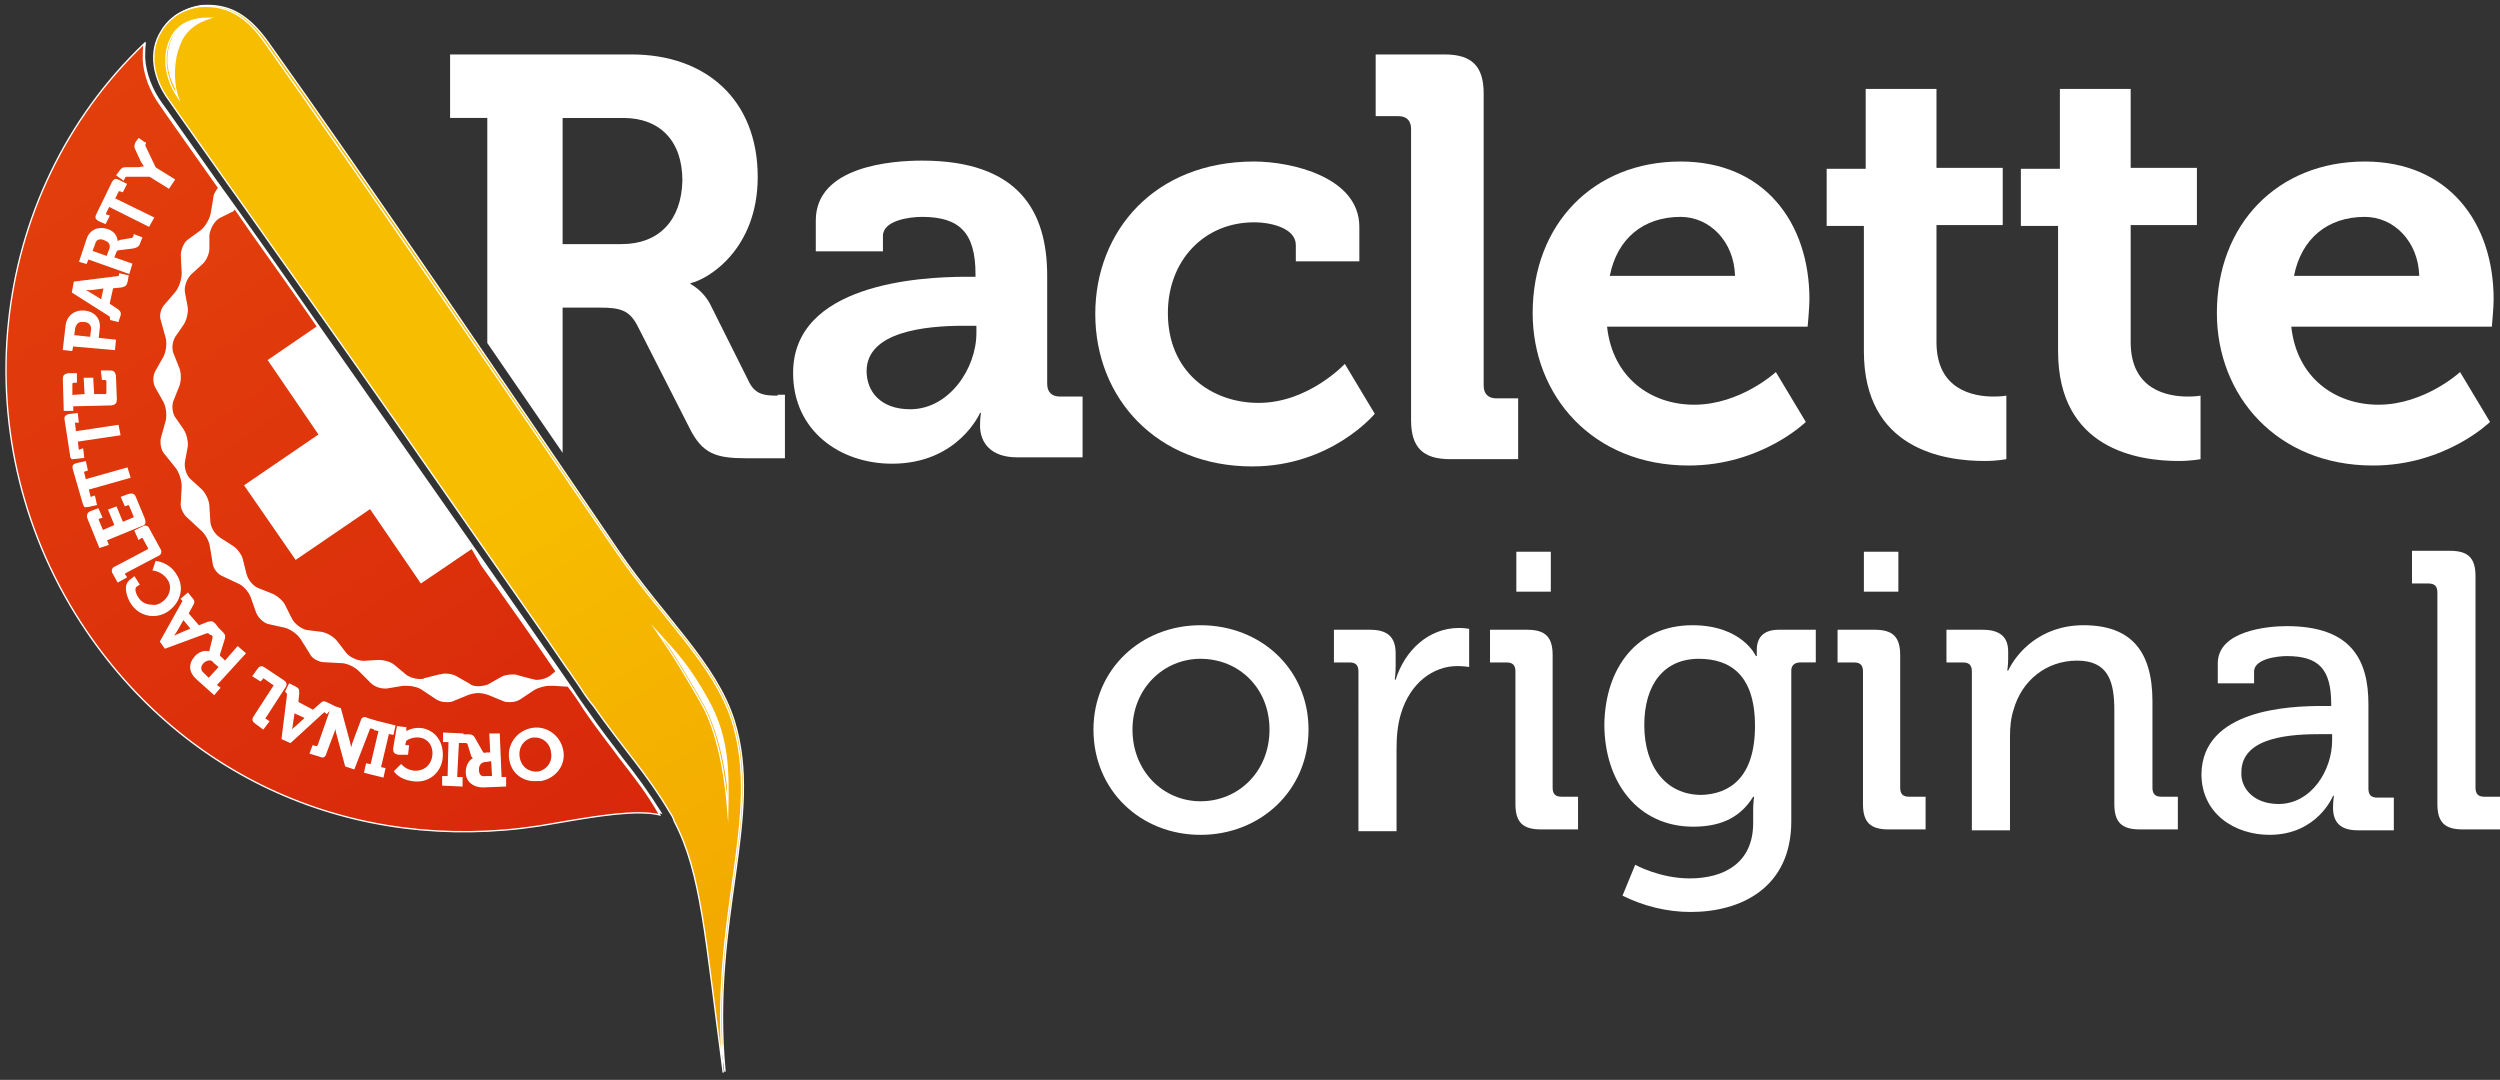
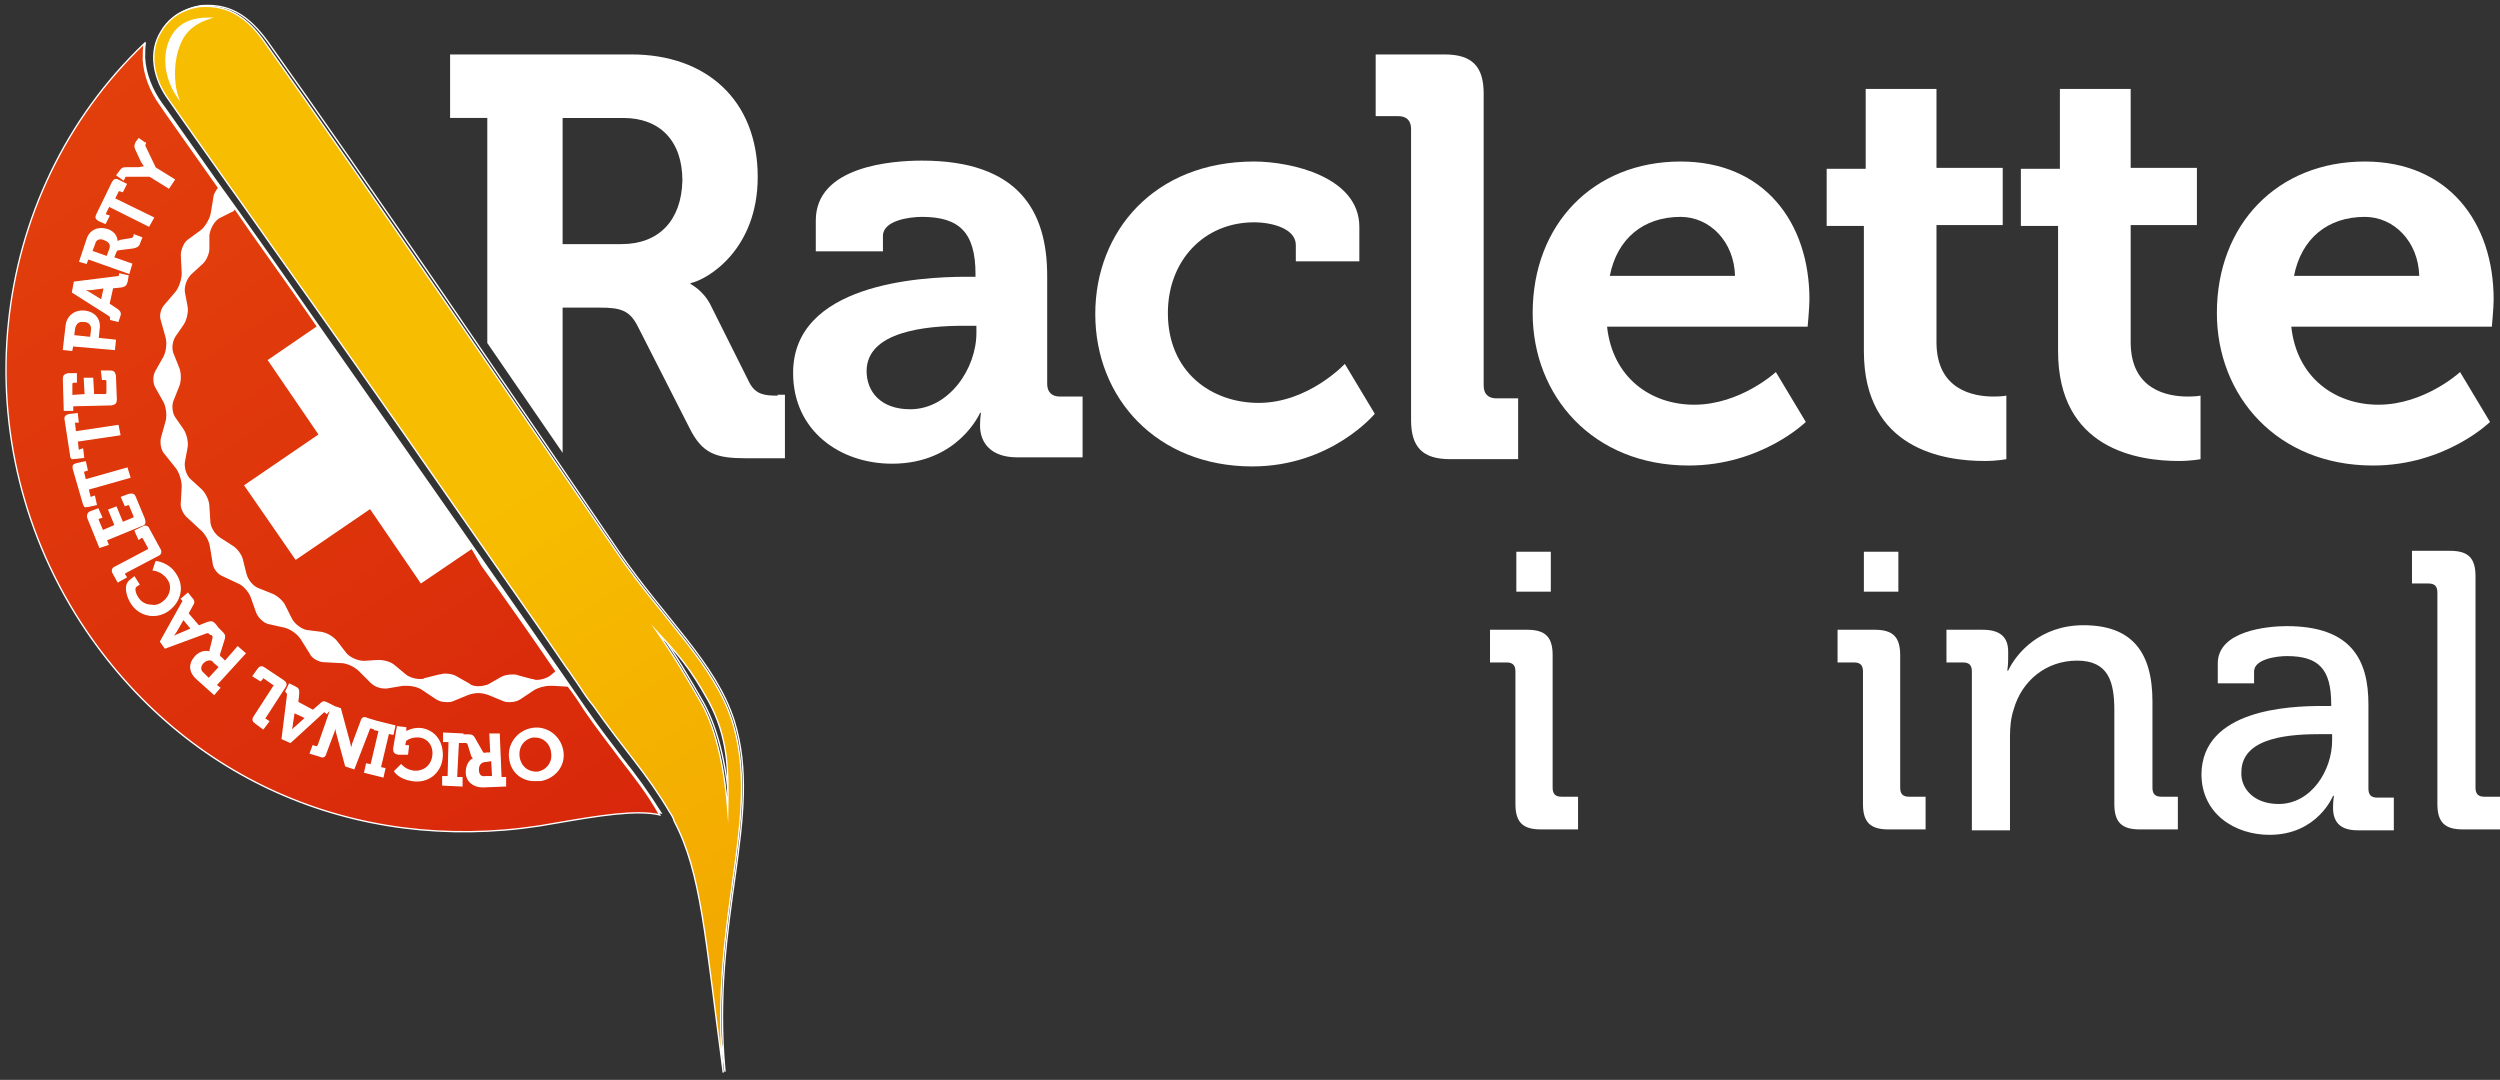
<svg xmlns="http://www.w3.org/2000/svg" xmlns:xlink="http://www.w3.org/1999/xlink" version="1.1" id="Vrstva_1" x="0px" y="0px" viewBox="0 0 275.5 119" style="enable-background:new 0 0 275.5 119;" xml:space="preserve">
  <rect x="0" y="0" width="275.5" height="119" fill="#333333" stroke="none" />
  <style type="text/css">
	.st0{fill:#FFFFFF;}
	.st1{clip-path:url(#SVGID_2_);fill:url(#SVGID_3_);}
	.st2{fill:none;stroke:#FFFFFF;stroke-width:0.151;stroke-miterlimit:22.926;}
	.st3{clip-path:url(#SVGID_5_);fill:url(#SVGID_6_);}
	.st4{clip-path:url(#SVGID_8_);fill:url(#SVGID_9_);}
	.st5{clip-path:url(#SVGID_11_);fill:url(#SVGID_12_);}
	.st6{clip-path:url(#SVGID_14_);fill:url(#SVGID_15_);}
	.st7{clip-path:url(#SVGID_17_);fill:url(#SVGID_18_);}
	.st8{clip-path:url(#SVGID_20_);fill:url(#SVGID_21_);}
	.st9{clip-path:url(#SVGID_23_);fill:url(#SVGID_24_);}
	.st10{clip-path:url(#SVGID_26_);fill:url(#SVGID_27_);}
	.st11{clip-path:url(#SVGID_29_);fill:url(#SVGID_30_);}
	.st12{clip-path:url(#SVGID_32_);fill:url(#SVGID_33_);}
	.st13{clip-path:url(#SVGID_35_);fill:url(#SVGID_36_);}
	.st14{clip-path:url(#SVGID_38_);fill:url(#SVGID_39_);}
</style>
  <g>
    <g>
      <g>
-         <path class="st0" d="M79.9,78.7c0,0-2.6-4.2-2.7-4.3s-1-2-1-2l-1.8-1.8l-2-2.3L71,68.6c0,0,5.7,8.8,5.8,9.2     c0.1,0.4,4,13.1,4,13.1l0.3-7.3L79.9,78.7z" />
        <path class="st0" d="M23.1,1.1c0,0-2.3,0.6-2.4,0.7c-0.1,0-1.9,1.3-1.9,1.3l-0.7,2.7L18,8.2l1.2,2.3l1.4,1.4l0.2-2.1     c0,0,0.3-2.9,0.4-3c0.1-0.2,1-1.8,1.3-2.1s2.1-1.9,2.1-1.9l0.1-1L23.1,1.1z" />
        <g>
          <defs>
            <path id="SVGID_1_" d="M32.5,79.7c0,0.3-0.2,0.9-0.2,0.9l0,0c0,0,0.3-0.4,0.6-0.6l1.1-1l-1.3-0.6L32.5,79.7z" />
          </defs>
          <clipPath id="SVGID_2_">
            <use xlink:href="#SVGID_1_" style="overflow:visible;" />
          </clipPath>
          <linearGradient id="SVGID_3_" gradientUnits="userSpaceOnUse" x1="-179.311" y1="479.29" x2="-178.612" y2="479.29" gradientTransform="matrix(91.55 137.058 -135.329 90.395 81271.281 -18729.053)">
            <stop offset="0" style="stop-color:#E6470D" />
            <stop offset="1" style="stop-color:#D5200A" />
          </linearGradient>
          <polygon class="st1" points="31.2,78.9 32.8,81.3 35.1,79.8 33.5,77.4     " />
        </g>
        <path class="st2" d="M32.5,79.7c0,0.3-0.2,0.9-0.2,0.9l0,0c0,0,0.3-0.4,0.6-0.6l1.1-1l-1.3-0.6L32.5,79.7z" />
-         <path class="st0" d="M68.6,83.5c-1.1-1.5-2.4-3.1-3.9-5.3c-0.5-0.7-1-1.4-1.5-2.2l0,0C60.9,72.6,34,34.2,34,34.2     c-2.9-4.2-7.7-11-10.1-14.3c0,0,0,0,0,0c-3.6-5.1-5.9-8.4-6-8.5c-1.1-1.5-1.8-3.3-1.9-5c0-0.6,0-1.2,0.1-1.8     C-1.2,21.3-4.3,48.7,9.7,69.4c11.8,17.4,31.5,24.9,51.9,21.2c4.6-0.8,8.9-1.5,11.4-0.9C71.5,87.3,70.2,85.5,68.6,83.5z" />
+         <path class="st0" d="M68.6,83.5c-1.1-1.5-2.4-3.1-3.9-5.3l0,0C60.9,72.6,34,34.2,34,34.2     c-2.9-4.2-7.7-11-10.1-14.3c0,0,0,0,0,0c-3.6-5.1-5.9-8.4-6-8.5c-1.1-1.5-1.8-3.3-1.9-5c0-0.6,0-1.2,0.1-1.8     C-1.2,21.3-4.3,48.7,9.7,69.4c11.8,17.4,31.5,24.9,51.9,21.2c4.6-0.8,8.9-1.5,11.4-0.9C71.5,87.3,70.2,85.5,68.6,83.5z" />
        <g>
          <defs>
            <path id="SVGID_4_" d="M77.5,77.4c-1.5-2.6-2.7-4.7-4.9-7.9c2.3,2.5,3.6,3.9,5.7,7.7c2.1,3.9,2.2,7.4,2.1,11.9       C80.2,85.3,79.3,80.6,77.5,77.4 M19,4.3c0.8-1.9,2.4-2.5,4.4-2.5c-1.5,0.5-2.7,1.3-3.3,2.9c-0.7,1.6-0.8,4.1-0.2,5.8       C18.5,8.7,18.1,6.3,19,4.3z M22.9,0.6L22.9,0.6c-0.4,0-0.8,0-1.1,0.1c-0.6,0.1-1.8,0.5-2.6,1.2c-0.4,0.3-1,1-1.2,1.4       c-1.5,2.3-0.9,5.3,0.8,7.6c0,0,2.5,3.6,6.4,9.1c0.5,0.7,1,1.4,1.5,2.1c2.4,3.4,5.2,7.4,8.2,11.6c6.3,8.9,13.4,19.1,19.5,27.9       c3,4.3,5.8,8.3,8.1,11.7c0.6,0.8,1.1,1.6,1.6,2.3c0.5,0.8,1,1.5,1.5,2.1c3.5,5,5.8,7.3,8.4,11.7c0.2,0.3,0.4,0.6,0.5,1       c3,5.7,3.4,12.8,5.4,27.7c-1.6-17,4.3-28.1,1-38.7c-2-6.3-7.7-11.3-12.7-18.6C57.1,44.5,40.5,20,29.5,4.6       C27.4,1.7,25.4,0.6,22.9,0.6z" />
          </defs>
          <clipPath id="SVGID_5_">
            <use xlink:href="#SVGID_4_" style="overflow:visible;" />
          </clipPath>
          <linearGradient id="SVGID_6_" gradientUnits="userSpaceOnUse" x1="-180.103" y1="479.31" x2="-179.404" y2="479.31" gradientTransform="matrix(140.069 232.958 -221.725 133.315 131502.828 -21965.643)">
            <stop offset="0" style="stop-color:#F7BD00" />
            <stop offset="0.5" style="stop-color:#F7BD00" />
            <stop offset="1" style="stop-color:#F09B00" />
          </linearGradient>
-           <polygon class="st3" points="-35.4,31.8 34.4,147.9 136,86.8 66.1,-29.3     " />
        </g>
        <path class="st2" d="M77.5,77.4c-1.5-2.6-2.7-4.7-4.9-7.9c2.3,2.5,3.6,3.9,5.7,7.7c2.1,3.9,2.2,7.4,2.1,11.9     C80.2,85.3,79.3,80.6,77.5,77.4z M19,4.3c0.8-1.9,2.4-2.5,4.4-2.5c-1.5,0.5-2.7,1.3-3.3,2.9c-0.7,1.6-0.8,4.1-0.2,5.8     C18.5,8.7,18.1,6.3,19,4.3z M22.9,0.6L22.9,0.6c-0.4,0-0.8,0-1.1,0.1c-0.6,0.1-1.8,0.5-2.6,1.2c-0.4,0.3-1,1-1.2,1.4     c-1.5,2.3-0.9,5.3,0.8,7.6c0,0,2.5,3.6,6.4,9.1c0.5,0.7,1,1.4,1.5,2.1c2.4,3.4,5.2,7.4,8.2,11.6c6.3,8.9,13.4,19.1,19.5,27.9     c3,4.3,5.8,8.3,8.1,11.7c0.6,0.8,1.1,1.6,1.6,2.3c0.5,0.8,1,1.5,1.5,2.1c3.5,5,5.8,7.3,8.4,11.7c0.2,0.3,0.4,0.6,0.5,1     c3,5.7,3.4,12.8,5.4,27.7c-1.6-17,4.3-28.1,1-38.7c-2-6.3-7.7-11.3-12.7-18.6C57.1,44.5,40.5,20,29.5,4.6     C27.4,1.7,25.4,0.6,22.9,0.6z" />
      </g>
      <g>
        <g>
          <defs>
            <path id="SVGID_7_" d="M32.2,79.8c0,0.3-0.2,0.9-0.2,0.9l0,0c0,0,0.3-0.4,0.6-0.6l1.1-1l-1.3-0.6L32.2,79.8z" />
          </defs>
          <clipPath id="SVGID_8_">
            <use xlink:href="#SVGID_7_" style="overflow:visible;" />
          </clipPath>
          <linearGradient id="SVGID_9_" gradientUnits="userSpaceOnUse" x1="-179.311" y1="479.291" x2="-178.613" y2="479.291" gradientTransform="matrix(91.55 137.058 -135.329 90.395 81271.281 -18729.053)">
            <stop offset="0" style="stop-color:#E6470D" />
            <stop offset="1" style="stop-color:#D5200A" />
          </linearGradient>
          <polygon class="st4" points="31,79 32.6,81.4 34.8,79.9 33.2,77.6     " />
        </g>
        <path class="st2" d="M32.2,79.8c0,0.3-0.2,0.9-0.2,0.9l0,0c0,0,0.3-0.4,0.6-0.6l1.1-1l-1.3-0.6L32.2,79.8z" />
        <g>
          <defs>
            <path id="SVGID_10_" d="M10,31.9c-0.3,0-0.9,0-0.9,0l0,0c0,0,0.5,0.2,0.8,0.4l1.3,0.8l0.3-1.4L10,31.9z" />
          </defs>
          <clipPath id="SVGID_11_">
            <use xlink:href="#SVGID_10_" style="overflow:visible;" />
          </clipPath>
          <linearGradient id="SVGID_12_" gradientUnits="userSpaceOnUse" x1="-178.862" y1="479.27" x2="-178.331" y2="479.27" gradientTransform="matrix(78.893 118.11 -104.46 69.775 64178.008 -12294.717)">
            <stop offset="0" style="stop-color:#E6470D" />
            <stop offset="1" style="stop-color:#D5200A" />
          </linearGradient>
          <polygon class="st5" points="8.5,32.1 9.9,34.2 12.1,32.7 10.8,30.6     " />
        </g>
        <path class="st2" d="M10,31.9c-0.3,0-0.9,0-0.9,0l0,0c0,0,0.5,0.2,0.8,0.4l1.3,0.8l0.3-1.4L10,31.9z" />
        <g>
          <defs>
            <path id="SVGID_13_" d="M19.4,69.6c-0.2,0.3-0.5,0.7-0.5,0.7l0,0c0,0,0.5-0.3,0.8-0.4l1.4-0.6l-0.9-1.1L19.4,69.6z" />
          </defs>
          <clipPath id="SVGID_14_">
            <use xlink:href="#SVGID_13_" style="overflow:visible;" />
          </clipPath>
          <linearGradient id="SVGID_15_" gradientUnits="userSpaceOnUse" x1="-179.038" y1="479.25" x2="-178.423" y2="479.25" gradientTransform="matrix(82.299 123.209 -120.242 80.317 72355.602 -16401.297)">
            <stop offset="0" style="stop-color:#E6470D" />
            <stop offset="1" style="stop-color:#D5200A" />
          </linearGradient>
          <polygon class="st6" points="18,69 19.6,71.4 22,69.8 20.4,67.3     " />
        </g>
        <path class="st2" d="M19.4,69.6c-0.2,0.3-0.5,0.7-0.5,0.7l0,0c0,0,0.5-0.3,0.8-0.4l1.4-0.6l-0.9-1.1L19.4,69.6z" />
        <g>
          <defs>
            <path id="SVGID_16_" d="M8.2,36.2L8.1,37l1.9,0.2l0.1-0.8c0.1-0.6-0.3-1-0.9-1c-0.1,0-0.1,0-0.2,0C8.6,35.4,8.3,35.7,8.2,36.2" />
          </defs>
          <clipPath id="SVGID_17_">
            <use xlink:href="#SVGID_16_" style="overflow:visible;" />
          </clipPath>
          <linearGradient id="SVGID_18_" gradientUnits="userSpaceOnUse" x1="-179.03" y1="479.239" x2="-178.415" y2="479.239" gradientTransform="matrix(83.014 124.327 -111.714 74.592 68396.562 -13470.987)">
            <stop offset="0" style="stop-color:#E6470D" />
            <stop offset="1" style="stop-color:#D5200A" />
          </linearGradient>
          <polygon class="st7" points="7.2,36 8.7,38.2 11,36.7 9.5,34.4     " />
        </g>
        <path class="st2" d="M8.2,36.2L8.1,37l1.9,0.2l0.1-0.8c0.1-0.6-0.3-1-0.9-1c-0.1,0-0.1,0-0.2,0C8.6,35.4,8.3,35.7,8.2,36.2z" />
        <g>
          <defs>
            <path id="SVGID_19_" d="M11.1,26.3L11.1,26.3L11.1,26.3c-0.4,0-0.6,0.2-0.7,0.6l-0.3,0.8l1.7,0.6l0.3-0.8       c0.2-0.5,0-0.9-0.6-1.1C11.3,26.3,11.2,26.3,11.1,26.3z" />
          </defs>
          <clipPath id="SVGID_20_">
            <use xlink:href="#SVGID_19_" style="overflow:visible;" />
          </clipPath>
          <linearGradient id="SVGID_21_" gradientUnits="userSpaceOnUse" x1="-179.122" y1="479.278" x2="-178.494" y2="479.278" gradientTransform="matrix(86.558 129.585 -115.234 76.972 70733.125 -13669.36)">
            <stop offset="0" style="stop-color:#E6470D" />
            <stop offset="1" style="stop-color:#D5200A" />
          </linearGradient>
          <polygon class="st8" points="9.2,26.9 10.7,29.2 13.1,27.6 11.6,25.3     " />
        </g>
        <path class="st2" d="M11.1,26.3L11.1,26.3L11.1,26.3c-0.4,0-0.6,0.2-0.7,0.6l-0.3,0.8l1.7,0.6l0.3-0.8c0.2-0.5,0-0.9-0.6-1.1     C11.3,26.3,11.2,26.3,11.1,26.3z" />
        <g>
          <defs>
            <path id="SVGID_22_" d="M23.1,72.7L23.1,72.7c-0.2,0-0.5,0.1-0.7,0.3c-0.4,0.4-0.4,0.9,0,1.2l0.6,0.6l1.2-1.3L23.6,73       C23.5,72.8,23.3,72.7,23.1,72.7" />
          </defs>
          <clipPath id="SVGID_23_">
            <use xlink:href="#SVGID_22_" style="overflow:visible;" />
          </clipPath>
          <linearGradient id="SVGID_24_" gradientUnits="userSpaceOnUse" x1="-179.083" y1="479.266" x2="-178.454" y2="479.266" gradientTransform="matrix(83.602 125.16 -123.083 82.215 73955.406 -16957.924)">
            <stop offset="0" style="stop-color:#E6470D" />
            <stop offset="1" style="stop-color:#D5200A" />
          </linearGradient>
          <polygon class="st9" points="21.1,73.4 22.7,75.9 25.2,74.2 23.6,71.7     " />
        </g>
        <path class="st2" d="M23.1,72.7L23.1,72.7c-0.2,0-0.5,0.1-0.7,0.3c-0.4,0.4-0.4,0.9,0,1.2l0.6,0.6l1.2-1.3L23.6,73     C23.5,72.8,23.3,72.7,23.1,72.7z" />
        <g>
          <defs>
            <path id="SVGID_25_" d="M53.5,83.9c-0.5,0-0.8,0.4-0.8,0.9c0,0.6,0.3,0.9,0.8,0.8l0.8,0l-0.1-1.8L53.5,83.9z" />
          </defs>
          <clipPath id="SVGID_26_">
            <use xlink:href="#SVGID_25_" style="overflow:visible;" />
          </clipPath>
          <linearGradient id="SVGID_27_" gradientUnits="userSpaceOnUse" x1="-179.283" y1="479.367" x2="-178.64" y2="479.367" gradientTransform="matrix(91.194 136.526 -138.724 92.662 82858.719 -19923.744)">
            <stop offset="0" style="stop-color:#E6470D" />
            <stop offset="1" style="stop-color:#D5200A" />
          </linearGradient>
          <polygon class="st10" points="51.8,84.4 53.2,86.4 55.2,85.1 53.8,83.1     " />
        </g>
        <path class="st2" d="M53.5,83.9c-0.5,0-0.8,0.4-0.8,0.9c0,0.6,0.3,0.9,0.8,0.8l0.8,0l-0.1-1.8L53.5,83.9z" />
        <g>
          <defs>
            <path id="SVGID_28_" d="M59,81.2L59,81.2L59,81.2L59,81.2L59,81.2c-0.1,0-0.2,0-0.3,0c-1,0.2-1.7,1.1-1.5,2.3       c0.2,1.1,1.1,1.7,2.1,1.6c1-0.2,1.7-1.1,1.5-2.2C60.7,81.9,59.9,81.2,59,81.2z" />
          </defs>
          <clipPath id="SVGID_29_">
            <use xlink:href="#SVGID_28_" style="overflow:visible;" />
          </clipPath>
          <linearGradient id="SVGID_30_" gradientUnits="userSpaceOnUse" x1="-179.306" y1="479.387" x2="-178.663" y2="479.387" gradientTransform="matrix(92.158 137.97 -140.897 94.114 84082.453 -20362.283)">
            <stop offset="0" style="stop-color:#E6470D" />
            <stop offset="1" style="stop-color:#D5200A" />
          </linearGradient>
          <polygon class="st11" points="55.2,82.5 58.3,87.1 62.9,84 59.8,79.4     " />
        </g>
        <path class="st2" d="M59,81.2L59,81.2L59,81.2L59,81.2L59,81.2c-0.1,0-0.2,0-0.3,0c-1,0.2-1.7,1.1-1.5,2.3     c0.2,1.1,1.1,1.7,2.1,1.6c1-0.2,1.7-1.1,1.5-2.2C60.7,81.9,59.9,81.2,59,81.2z" />
        <g>
          <defs>
            <path id="SVGID_31_" d="M49.5,81.7l-0.6,0l0-0.9l2.1,0.1l0,0.1l0.5,0c0.4,0,0.6,0,0.8,0.4l0.8,1.4c0.1,0.2,0.2,0.3,0.5,0.2       l0.5,0l-0.1-2.1l1,0l0.2,4.8l0.5,0l0,0.9l-2.5,0.1c-1,0-1.8-0.6-1.8-1.6c0-1,0.6-1.5,0.9-1.5v0c0,0-0.2-0.1-0.3-0.3L51.6,82       c-0.1-0.2-0.2-0.2-0.4-0.2l-0.1,0l0-0.7l0,0.7l-0.6,0l-0.2,3.9l0.6,0l0,0.9l-2.1-0.1l0-0.9l0.6,0L49.5,81.7z M56.2,83.7       c-0.3-1.6,0.8-3.1,2.4-3.4c1.6-0.3,3.1,0.8,3.4,2.4c0.3,1.6-0.8,3-2.4,3.3c-0.2,0-0.3,0-0.5,0C57.6,86.1,56.4,85.1,56.2,83.7z        M43.9,83.1c-0.4-0.1-0.5-0.2-0.5-0.6l0.4-2.4l0.9,0.1l0,0.3c0,0.1,0,0.2,0,0.2l0,0c0,0,0.7-0.5,1.7-0.4       c1.5,0.2,2.5,1.5,2.3,3.3c-0.2,1.6-1.6,2.7-3.3,2.4c-1.4-0.2-1.9-1-1.9-1l0.7-0.7c0,0,0.5,0.6,1.4,0.7c1,0.1,1.9-0.5,2.1-1.6       c0.2-1.2-0.5-2.1-1.5-2.2c-0.9-0.1-1.5,0.4-1.5,0.4l-0.1,0.4c0,0.1,0,0.2,0.1,0.2l0.3,0l-0.1,0.9L43.9,83.1z M41.8,80.5       l-0.5-0.1l0.2-0.9l2,0.5l-0.2,0.9l-0.5-0.1l-0.9,3.8l0.5,0.1l-0.2,0.9l-2-0.5l0.2-0.9l0.5,0.1L41.8,80.5z M35.1,82.1l1.5-4.3       l0.9,0.3l1,3.7c0.1,0.4,0.2,0.9,0.2,0.9l0,0c0,0,0.1-0.5,0.2-0.8l0.9-2.4c0.1-0.4,0.3-0.5,0.7-0.3l1,0.3l-0.3,0.8l-0.3-0.1       c-0.1,0-0.2,0-0.2,0.1L39,84.7l-0.9-0.3l-1-3.7C37,80.3,37,79.8,37,79.8l0,0c0,0-0.1,0.5-0.2,0.8L35.9,83       c-0.1,0.4-0.3,0.5-0.7,0.3l-1-0.3l0.3-0.8l0.3,0.1c0,0,0.1,0,0.1,0C35,82.3,35,82.2,35.1,82.1z M31.1,81.4l0.6-4.8       c0-0.1,0-0.2-0.1-0.3l-0.1-0.1l0.4-0.8l0.6,0.3c0.4,0.2,0.4,0.3,0.4,0.7l-0.1,1l1.7,0.9l0.8-0.7c0.3-0.3,0.4-0.3,0.8-0.1       l0.6,0.3L36,78.6l-0.1-0.1c-0.1-0.1-0.2-0.1-0.3,0l-3.6,3.3L31.1,81.4z M27.9,74.5l0.5-0.7c0.2-0.3,0.4-0.4,0.7-0.2l2.1,1.4       c0.3,0.2,0.4,0.4,0.2,0.7l-2.2,3.4c-0.1,0.1,0,0.2,0.1,0.2l0.3,0.2L29,80.3l-0.8-0.6c-0.3-0.2-0.4-0.4-0.2-0.7l2.2-3.4       c0.1-0.1,0-0.2-0.1-0.2l-1-0.7c-0.1-0.1-0.2,0-0.2,0.1L28.7,75L27.9,74.5z M17.7,70.7l2.4-4.3c0.1-0.1,0.1-0.2,0-0.3L20,66       l0.7-0.6l0.4,0.5c0.3,0.3,0.3,0.5,0.1,0.8l-0.5,0.9l1.2,1.4l1-0.4c0.4-0.1,0.5-0.1,0.8,0.2l0.3,0.4l0.4,0.4       c0.3,0.3,0.4,0.4,0.3,0.8L24.2,72c-0.1,0.2,0,0.4,0.2,0.5l0.4,0.4l1.4-1.6L27,72l-3.2,3.5l0.4,0.3l-0.6,0.7l-1.9-1.7       c-0.8-0.7-0.9-1.6-0.2-2.4c0.7-0.8,1.5-0.6,1.7-0.5l0,0c0,0-0.1-0.2,0-0.4l0.3-1.2c0-0.2,0-0.3-0.2-0.4l-0.1,0l0,0l-0.1-0.1       c-0.1-0.1-0.2-0.1-0.3-0.1l-4.6,1.7L17.7,70.7z M17.9,66.4c0.9-0.6,1.2-1.8,0.6-2.6c-0.6-0.9-1.6-1-1.6-1l0.3-0.9       c0,0,1.3,0.1,2.1,1.3c1,1.4,0.6,3.1-0.8,4.1c-1.3,0.9-3.1,0.6-4-0.8c-0.4-0.6-0.9-1.9-0.2-2.5l0.5-0.4l0.5,0.8l-0.3,0.2       c-0.3,0.2-0.1,0.9,0.2,1.3c0.3,0.5,0.9,0.8,1.4,0.8C17.1,66.8,17.5,66.7,17.9,66.4z M14.9,58.5l0.8-0.4       c0.3-0.2,0.6-0.1,0.7,0.2l1.2,2.2c0.2,0.3,0.1,0.6-0.2,0.7l-3.6,1.9c-0.1,0.1-0.1,0.1-0.1,0.2l0.2,0.3L13,64.1l-0.5-0.9       c-0.2-0.3-0.1-0.6,0.2-0.7l3.6-1.9c0.1-0.1,0.1-0.1,0.1-0.2l-0.6-1.1c-0.1-0.1-0.1-0.1-0.2-0.1l-0.3,0.2L14.9,58.5z M13.4,54.8       l0.8-0.3c0.4-0.1,0.6,0,0.7,0.3l1,2.4c0.1,0.4,0.1,0.6-0.3,0.7l-3.9,1.6l0.2,0.5L11,60.3l-1.3-3.2c-0.1-0.3,0-0.6,0.3-0.7       l0.8-0.3l0.4,0.9l-0.3,0.1c-0.1,0-0.1,0.1-0.1,0.2l0.5,1.2l1.4-0.6L12,56.2l0.8-0.3l0.7,1.7l1.2-0.5c0.1,0,0.1-0.1,0.1-0.2       l-0.5-1.2c0-0.1-0.1-0.1-0.2-0.1l-0.3,0.1L13.4,54.8z M9.2,55.5l-1.1-3.8c-0.1-0.4,0-0.5,0.4-0.6l0.9-0.2l0.2,0.9l-0.3,0.1       c-0.1,0-0.2,0.1-0.1,0.2l0.2,0.8l4.6-1.3l0.3,1l-4.6,1.3l0.2,0.8c0,0.1,0.1,0.2,0.2,0.1l0.3-0.1l0.2,0.9l-0.9,0.2       c-0.1,0-0.2,0-0.2,0C9.4,55.9,9.3,55.8,9.2,55.5z M7.8,50.2l-0.6-3.9c-0.1-0.4,0.1-0.5,0.4-0.6l0.9-0.1l0.1,0.9l-0.3,0       c-0.1,0-0.2,0.1-0.1,0.2l0.1,0.9l4.7-0.7l0.2,1l-4.7,0.7l0.1,0.9c0,0.1,0.1,0.2,0.2,0.1l0.3-0.1l0.1,0.9l-0.9,0.1       c-0.1,0-0.1,0-0.2,0C8,50.6,7.8,50.5,7.8,50.2z M11.2,40.9l0.9,0c0.4,0,0.5,0.1,0.6,0.5l0.1,2.6c0,0.4-0.1,0.5-0.5,0.6L8,44.7       l0,0.5l-0.9,0L7,41.8c0-0.4,0.1-0.5,0.5-0.6l0.9,0l0,0.9l-0.3,0c-0.1,0-0.2,0.1-0.2,0.2l0,1.3l1.5-0.1l-0.1-1.8l0.9,0l0.1,1.8       l1.3,0c0.1,0,0.2-0.1,0.2-0.2l0-1.3c0-0.1-0.1-0.2-0.2-0.2l-0.3,0L11.2,40.9z M7,38.5l0.3-2.6c0.1-1,0.9-1.7,2-1.6       c1.1,0.1,1.8,0.9,1.6,2l-0.1,1l1.9,0.2l-0.1,1L8,38.1l-0.1,0.5L7,38.5z M12.2,35.2l0-0.1c0-0.1,0-0.2-0.1-0.3L8,32.2l0.2-1.1       l4.8-0.6c0.1,0,0.2-0.1,0.2-0.2l0-0.1l0.9,0.2L14,31c-0.1,0.4-0.2,0.5-0.6,0.6l-1,0.1L12,33.5l0.9,0.6c0.3,0.2,0.4,0.4,0.3,0.7       L13,35.4L12.2,35.2z M8.8,28.8l0.8-2.4c0.3-1,1.2-1.4,2.2-1.1c1,0.3,1.1,1.1,1.1,1.4l0,0c0,0,0.1-0.1,0.4-0.2l1.2-0.2       c0.2,0,0.2-0.2,0.3-0.3l0-0.1l0.8,0.3l-0.2,0.5c-0.1,0.4-0.3,0.5-0.7,0.6l-1.6,0.2c-0.2,0-0.3,0.1-0.4,0.4l-0.2,0.5l2,0.7       l-0.3,1l-4.5-1.6l-0.2,0.5L8.8,28.8z M10.9,24.3c-0.3-0.2-0.4-0.3-0.2-0.7l1.7-3.5c0.2-0.3,0.3-0.4,0.7-0.2l0.8,0.4l-0.4,0.8       l-0.3-0.1c-0.1,0-0.2,0-0.2,0.1l-0.4,0.8l4.3,2.1l-0.5,0.9L12,22.7l-0.4,0.8c0,0.1,0,0.2,0.1,0.2l0.3,0.1l-0.4,0.8L10.9,24.3z        M16,18.4c0,0-0.2-0.3-0.4-0.6L15,16.5c-0.2-0.4-0.1-0.5,0-0.8l0.3-0.4l0.7,0.5L16,15.8c-0.1,0.1-0.1,0.2,0,0.4l1.1,2.3       l2.1,1.3l-0.6,0.9l-2.1-1.3l-2.5,0c-0.2,0-0.2,0-0.3,0.2l-0.1,0.2l-0.7-0.5l0.3-0.4c0.2-0.3,0.3-0.4,0.7-0.4l1.4,0       C15.7,18.4,16,18.4,16,18.4L16,18.4z M9.5,69.5C21.3,86.9,41,94.5,61.3,90.7c4.6-0.8,8.9-1.5,11.4-0.9       c-1.4-2.5-2.8-4.2-4.4-6.3c-1.1-1.5-2.4-3.1-3.9-5.3c-0.5-0.8-1.1-1.7-1.8-2.6L61,75.5c-0.1,0-0.3,0-0.4,0       c-0.6,0-1.3,0.2-1.8,0.5l-1.5,1c-0.3,0.2-0.7,0.3-1.1,0.3c-0.2,0-0.5,0-0.7-0.1l-1.7-0.7c-0.3-0.1-0.7-0.2-1.1-0.2       c-0.4,0-0.8,0.1-1.1,0.2l-1.7,0.7c-0.2,0.1-0.4,0.1-0.7,0.1c-0.4,0-0.8-0.1-1.1-0.3l-1.5-1c-0.4-0.3-1.1-0.5-1.8-0.5       c-0.1,0-0.3,0-0.4,0l-1.8,0.3c-0.1,0-0.2,0-0.2,0c-0.5,0-1.1-0.2-1.5-0.6l-1.3-1.3c-0.5-0.5-1.4-0.9-2-0.9l-1.9-0.1       c-0.5,0-1.3-0.4-1.5-0.9l-1-1.6c-0.4-0.6-1.1-1.1-1.8-1.3l-1.8-0.4c-0.5-0.1-1.1-0.7-1.3-1.2l-0.6-1.7       c-0.2-0.6-0.9-1.4-1.5-1.6l-1.7-0.8c-0.5-0.2-1-0.9-1-1.4l-0.3-1.8c-0.1-0.7-0.6-1.5-1.1-1.9L20.7,57c-0.4-0.3-0.8-1.1-0.7-1.6       l0.1-1.8c0-0.7-0.3-1.6-0.7-2.1L18.2,50c-0.4-0.4-0.5-1.2-0.4-1.7l0.5-1.8c0.2-0.6,0.1-1.6-0.2-2.2l-0.9-1.6       c-0.3-0.5-0.3-1.3,0-1.8l0.9-1.6c0.3-0.6,0.4-1.6,0.2-2.2l-0.5-1.8c-0.2-0.5,0-1.3,0.4-1.7l1.2-1.4c0.4-0.5,0.7-1.4,0.7-2.1       L20,28.1c0-0.5,0.3-1.3,0.7-1.6l1.5-1.1c0.5-0.4,1-1.3,1.1-1.9l0.3-1.8c0-0.3,0.3-0.7,0.5-1c-3.8-5.4-6.3-8.9-6.4-9.1       c-1.1-1.5-1.8-3.3-1.9-5c0-0.6,0-1.2,0.1-1.8C-1.5,21.4-4.5,48.8,9.5,69.5z" />
          </defs>
          <clipPath id="SVGID_32_">
            <use xlink:href="#SVGID_31_" style="overflow:visible;" />
          </clipPath>
          <linearGradient id="SVGID_33_" gradientUnits="userSpaceOnUse" x1="-179.993" y1="479.37" x2="-179.322" y2="479.37" gradientTransform="matrix(141.155 211.322 -208.155 139.039 125178.969 -28632.836)">
            <stop offset="0" style="stop-color:#E6470D" />
            <stop offset="1" style="stop-color:#D5200A" />
          </linearGradient>
          <polygon class="st12" points="-46,32.4 19.3,130.1 114.2,66.8 48.9,-31     " />
        </g>
        <path class="st2" d="M49.5,81.7l-0.6,0l0-0.9l2.1,0.1l0,0.1l0.5,0c0.4,0,0.6,0,0.8,0.4l0.8,1.4c0.1,0.2,0.2,0.3,0.5,0.2l0.5,0     l-0.1-2.1l1,0l0.2,4.8l0.5,0l0,0.9l-2.5,0.1c-1,0-1.8-0.6-1.8-1.6c0-1,0.6-1.5,0.9-1.5v0c0,0-0.2-0.1-0.3-0.3L51.6,82     c-0.1-0.2-0.2-0.2-0.4-0.2l-0.1,0l0-0.7l0,0.7l-0.6,0l-0.2,3.9l0.6,0l0,0.9l-2.1-0.1l0-0.9l0.6,0L49.5,81.7z M56.2,83.7     c-0.3-1.6,0.8-3.1,2.4-3.4c1.6-0.3,3.1,0.8,3.4,2.4c0.3,1.6-0.8,3-2.4,3.3c-0.2,0-0.3,0-0.5,0C57.6,86.1,56.4,85.1,56.2,83.7z      M43.9,83.1c-0.4-0.1-0.5-0.2-0.5-0.6l0.4-2.4l0.9,0.1l0,0.3c0,0.1,0,0.2,0,0.2l0,0c0,0,0.7-0.5,1.7-0.4c1.5,0.2,2.5,1.5,2.3,3.3     c-0.2,1.6-1.6,2.7-3.3,2.4c-1.4-0.2-1.9-1-1.9-1l0.7-0.7c0,0,0.5,0.6,1.4,0.7c1,0.1,1.9-0.5,2.1-1.6c0.2-1.2-0.5-2.1-1.5-2.2     c-0.9-0.1-1.5,0.4-1.5,0.4l-0.1,0.4c0,0.1,0,0.2,0.1,0.2l0.3,0l-0.1,0.9L43.9,83.1z M41.8,80.5l-0.5-0.1l0.2-0.9l2,0.5l-0.2,0.9     l-0.5-0.1l-0.9,3.8l0.5,0.1l-0.2,0.9l-2-0.5l0.2-0.9l0.5,0.1L41.8,80.5z M35.1,82.1l1.5-4.3l0.9,0.3l1,3.7     c0.1,0.4,0.2,0.9,0.2,0.9l0,0c0,0,0.1-0.5,0.2-0.8l0.9-2.4c0.1-0.4,0.3-0.5,0.7-0.3l1,0.3l-0.3,0.8l-0.3-0.1     c-0.1,0-0.2,0-0.2,0.1L39,84.7l-0.9-0.3l-1-3.7C37,80.3,37,79.8,37,79.8l0,0c0,0-0.1,0.5-0.2,0.8L35.9,83     c-0.1,0.4-0.3,0.5-0.7,0.3l-1-0.3l0.3-0.8l0.3,0.1c0,0,0.1,0,0.1,0C35,82.3,35,82.2,35.1,82.1z M31.1,81.4l0.6-4.8     c0-0.1,0-0.2-0.1-0.3l-0.1-0.1l0.4-0.8l0.6,0.3c0.4,0.2,0.4,0.3,0.4,0.7l-0.1,1l1.7,0.9l0.8-0.7c0.3-0.3,0.4-0.3,0.8-0.1l0.6,0.3     L36,78.6l-0.1-0.1c-0.1-0.1-0.2-0.1-0.3,0l-3.6,3.3L31.1,81.4z M27.9,74.5l0.5-0.7c0.2-0.3,0.4-0.4,0.7-0.2l2.1,1.4     c0.3,0.2,0.4,0.4,0.2,0.7l-2.2,3.4c-0.1,0.1,0,0.2,0.1,0.2l0.3,0.2L29,80.3l-0.8-0.6c-0.3-0.2-0.4-0.4-0.2-0.7l2.2-3.4     c0.1-0.1,0-0.2-0.1-0.2l-1-0.7c-0.1-0.1-0.2,0-0.2,0.1L28.7,75L27.9,74.5z M17.7,70.7l2.4-4.3c0.1-0.1,0.1-0.2,0-0.3L20,66     l0.7-0.6l0.4,0.5c0.3,0.3,0.3,0.5,0.1,0.8l-0.5,0.9l1.2,1.4l1-0.4c0.4-0.1,0.5-0.1,0.8,0.2l0.3,0.4l0.4,0.4     c0.3,0.3,0.4,0.4,0.3,0.8L24.2,72c-0.1,0.2,0,0.4,0.2,0.5l0.4,0.4l1.4-1.6L27,72l-3.2,3.5l0.4,0.3l-0.6,0.7l-1.9-1.7     c-0.8-0.7-0.9-1.6-0.2-2.4c0.7-0.8,1.5-0.6,1.7-0.5l0,0c0,0-0.1-0.2,0-0.4l0.3-1.2c0-0.2,0-0.3-0.2-0.4l-0.1,0l0,0l-0.1-0.1     c-0.1-0.1-0.2-0.1-0.3-0.1l-4.6,1.7L17.7,70.7z M17.9,66.4c0.9-0.6,1.2-1.8,0.6-2.6c-0.6-0.9-1.6-1-1.6-1l0.3-0.9     c0,0,1.3,0.1,2.1,1.3c1,1.4,0.6,3.1-0.8,4.1c-1.3,0.9-3.1,0.6-4-0.8c-0.4-0.6-0.9-1.9-0.2-2.5l0.5-0.4l0.5,0.8l-0.3,0.2     c-0.3,0.2-0.1,0.9,0.2,1.3c0.3,0.5,0.9,0.8,1.4,0.8C17.1,66.8,17.5,66.7,17.9,66.4z M14.9,58.5l0.8-0.4c0.3-0.2,0.6-0.1,0.7,0.2     l1.2,2.2c0.2,0.3,0.1,0.6-0.2,0.7l-3.6,1.9c-0.1,0.1-0.1,0.1-0.1,0.2l0.2,0.3L13,64.1l-0.5-0.9c-0.2-0.3-0.1-0.6,0.2-0.7l3.6-1.9     c0.1-0.1,0.1-0.1,0.1-0.2l-0.6-1.1c-0.1-0.1-0.1-0.1-0.2-0.1l-0.3,0.2L14.9,58.5z M13.4,54.8l0.8-0.3c0.4-0.1,0.6,0,0.7,0.3     l1,2.4c0.1,0.4,0.1,0.6-0.3,0.7l-3.9,1.6l0.2,0.5L11,60.3l-1.3-3.2c-0.1-0.3,0-0.6,0.3-0.7l0.8-0.3l0.4,0.9l-0.3,0.1     c-0.1,0-0.1,0.1-0.1,0.2l0.5,1.2l1.4-0.6L12,56.2l0.8-0.3l0.7,1.7l1.2-0.5c0.1,0,0.1-0.1,0.1-0.2l-0.5-1.2c0-0.1-0.1-0.1-0.2-0.1     l-0.3,0.1L13.4,54.8z M9.2,55.5l-1.1-3.8c-0.1-0.4,0-0.5,0.4-0.6l0.9-0.2l0.2,0.9l-0.3,0.1c-0.1,0-0.2,0.1-0.1,0.2l0.2,0.8     l4.6-1.3l0.3,1l-4.6,1.3l0.2,0.8c0,0.1,0.1,0.2,0.2,0.1l0.3-0.1l0.2,0.9l-0.9,0.2c-0.1,0-0.2,0-0.2,0C9.4,55.9,9.3,55.8,9.2,55.5     z M7.8,50.2l-0.6-3.9c-0.1-0.4,0.1-0.5,0.4-0.6l0.9-0.1l0.1,0.9l-0.3,0c-0.1,0-0.2,0.1-0.1,0.2l0.1,0.9l4.7-0.7l0.2,1l-4.7,0.7     l0.1,0.9c0,0.1,0.1,0.2,0.2,0.1l0.3-0.1l0.1,0.9l-0.9,0.1c-0.1,0-0.1,0-0.2,0C8,50.6,7.8,50.5,7.8,50.2z M11.2,40.9l0.9,0     c0.4,0,0.5,0.1,0.6,0.5l0.1,2.6c0,0.4-0.1,0.5-0.5,0.6L8,44.7l0,0.5l-0.9,0L7,41.8c0-0.4,0.1-0.5,0.5-0.6l0.9,0l0,0.9l-0.3,0     c-0.1,0-0.2,0.1-0.2,0.2l0,1.3l1.5-0.1l-0.1-1.8l0.9,0l0.1,1.8l1.3,0c0.1,0,0.2-0.1,0.2-0.2l0-1.3c0-0.1-0.1-0.2-0.2-0.2l-0.3,0     L11.2,40.9z M7,38.5l0.3-2.6c0.1-1,0.9-1.7,2-1.6c1.1,0.1,1.8,0.9,1.6,2l-0.1,1l1.9,0.2l-0.1,1L8,38.1l-0.1,0.5L7,38.5z      M12.2,35.2l0-0.1c0-0.1,0-0.2-0.1-0.3L8,32.2l0.2-1.1l4.8-0.6c0.1,0,0.2-0.1,0.2-0.2l0-0.1l0.9,0.2L14,31     c-0.1,0.4-0.2,0.5-0.6,0.6l-1,0.1L12,33.5l0.9,0.6c0.3,0.2,0.4,0.4,0.3,0.7L13,35.4L12.2,35.2z M8.8,28.8l0.8-2.4     c0.3-1,1.2-1.4,2.2-1.1c1,0.3,1.1,1.1,1.1,1.4l0,0c0,0,0.1-0.1,0.4-0.2l1.2-0.2c0.2,0,0.2-0.2,0.3-0.3l0-0.1l0.8,0.3l-0.2,0.5     c-0.1,0.4-0.3,0.5-0.7,0.6l-1.6,0.2c-0.2,0-0.3,0.1-0.4,0.4l-0.2,0.5l2,0.7l-0.3,1l-4.5-1.6l-0.2,0.5L8.8,28.8z M10.9,24.3     c-0.3-0.2-0.4-0.3-0.2-0.7l1.7-3.5c0.2-0.3,0.3-0.4,0.7-0.2l0.8,0.4l-0.4,0.8l-0.3-0.1c-0.1,0-0.2,0-0.2,0.1l-0.4,0.8l4.3,2.1     l-0.5,0.9L12,22.7l-0.4,0.8c0,0.1,0,0.2,0.1,0.2l0.3,0.1l-0.4,0.8L10.9,24.3z M16,18.4c0,0-0.2-0.3-0.4-0.6L15,16.5     c-0.2-0.4-0.1-0.5,0-0.8l0.3-0.4l0.7,0.5L16,15.8c-0.1,0.1-0.1,0.2,0,0.4l1.1,2.3l2.1,1.3l-0.6,0.9l-2.1-1.3l-2.5,0     c-0.2,0-0.2,0-0.3,0.2l-0.1,0.2l-0.7-0.5l0.3-0.4c0.2-0.3,0.3-0.4,0.7-0.4l1.4,0C15.7,18.4,16,18.4,16,18.4L16,18.4z M9.5,69.5     C21.3,86.9,41,94.5,61.3,90.7c4.6-0.8,8.9-1.5,11.4-0.9c-1.4-2.5-2.8-4.2-4.4-6.3c-1.1-1.5-2.4-3.1-3.9-5.3     c-0.5-0.8-1.1-1.7-1.8-2.6L61,75.5c-0.1,0-0.3,0-0.4,0c-0.6,0-1.3,0.2-1.8,0.5l-1.5,1c-0.3,0.2-0.7,0.3-1.1,0.3     c-0.2,0-0.5,0-0.7-0.1l-1.7-0.7c-0.3-0.1-0.7-0.2-1.1-0.2c-0.4,0-0.8,0.1-1.1,0.2l-1.7,0.7c-0.2,0.1-0.4,0.1-0.7,0.1     c-0.4,0-0.8-0.1-1.1-0.3l-1.5-1c-0.4-0.3-1.1-0.5-1.8-0.5c-0.1,0-0.3,0-0.4,0l-1.8,0.3c-0.1,0-0.2,0-0.2,0     c-0.5,0-1.1-0.2-1.5-0.6l-1.3-1.3c-0.5-0.5-1.4-0.9-2-0.9l-1.9-0.1c-0.5,0-1.3-0.4-1.5-0.9l-1-1.6c-0.4-0.6-1.1-1.1-1.8-1.3     l-1.8-0.4c-0.5-0.1-1.1-0.7-1.3-1.2l-0.6-1.7c-0.2-0.6-0.9-1.4-1.5-1.6l-1.7-0.8c-0.5-0.2-1-0.9-1-1.4l-0.3-1.8     c-0.1-0.7-0.6-1.5-1.1-1.9L20.7,57c-0.4-0.3-0.8-1.1-0.7-1.6l0.1-1.8c0-0.7-0.3-1.6-0.7-2.1L18.2,50c-0.4-0.4-0.5-1.2-0.4-1.7     l0.5-1.8c0.2-0.6,0.1-1.6-0.2-2.2l-0.9-1.6c-0.3-0.5-0.3-1.3,0-1.8l0.9-1.6c0.3-0.6,0.4-1.6,0.2-2.2l-0.5-1.8     c-0.2-0.5,0-1.3,0.4-1.7l1.2-1.4c0.4-0.5,0.7-1.4,0.7-2.1L20,28.1c0-0.5,0.3-1.3,0.7-1.6l1.5-1.1c0.5-0.4,1-1.3,1.1-1.9l0.3-1.8     c0-0.3,0.3-0.7,0.5-1c-3.8-5.4-6.3-8.9-6.4-9.1c-1.1-1.5-1.8-3.3-1.9-5c0-0.6,0-1.2,0.1-1.8C-1.5,21.4-4.5,48.8,9.5,69.5z" />
        <g>
          <defs>
            <path id="SVGID_34_" d="M52.7,75.7L52.7,75.7L52.7,75.7c0.4,0,0.8-0.1,1.1-0.2l1.4-0.8c0.3-0.2,0.8-0.3,1.3-0.3       c0.2,0,0.4,0,0.6,0.1l1.5,0.4c0.2,0,0.3,0.1,0.5,0.1c0.6,0,1.2-0.2,1.6-0.5l0.6-0.5c-2.3-3.4-5.1-7.4-8.2-11.7L52,60.4       l-5.6,3.8L40.8,56l-8.2,5.6L27,53.5l8.2-5.6l-5.6-8.2l5.4-3.7l-1.1-1.6c-2.9-4.2-5.7-8-8-11.4c-0.1,0.1-0.2,0.1-0.2,0.2       L24.1,24c-0.6,0.4-1,1.2-1.1,1.9L23,27.4c0,0.6-0.4,1.4-0.8,1.7l-1.2,1.1c-0.5,0.5-0.8,1.4-0.7,2l0.3,1.6       c0.1,0.6-0.1,1.4-0.4,1.9l-0.9,1.3c-0.4,0.6-0.5,1.5-0.2,2.1l0.6,1.5c0.2,0.5,0.2,1.4,0,1.9l-0.6,1.5c-0.3,0.6-0.2,1.6,0.2,2.1       l0.9,1.3c0.3,0.5,0.5,1.3,0.4,1.9l-0.3,1.6c-0.1,0.7,0.2,1.6,0.7,2l1.2,1.1c0.4,0.4,0.8,1.2,0.8,1.8l0.1,1.6       c0,0.7,0.5,1.5,1.1,1.9l1.4,0.9c0.5,0.3,1,1,1.1,1.5l0.4,1.6c0.2,0.7,0.8,1.4,1.4,1.6l1.5,0.6c0.5,0.2,1.2,0.8,1.4,1.3l0.7,1.4       c0.3,0.6,1.1,1.2,1.7,1.3l1.6,0.2c0.6,0.1,1.3,0.5,1.7,1l1,1.3c0.4,0.5,1.3,0.9,2,0.9l1.6-0.1c0.6,0,1.4,0.2,1.8,0.6l1.2,1       c0.4,0.3,1,0.5,1.6,0.5c0.2,0,0.4,0,0.5-0.1l1.6-0.4c0.2,0,0.4-0.1,0.6-0.1c0.5,0,1,0.1,1.3,0.3l1.4,0.8       C51.9,75.6,52.3,75.7,52.7,75.7" />
          </defs>
          <clipPath id="SVGID_35_">
            <use xlink:href="#SVGID_34_" style="overflow:visible;" />
          </clipPath>
          <linearGradient id="SVGID_36_" gradientUnits="userSpaceOnUse" x1="-179.598" y1="479.371" x2="-178.927" y2="479.371" gradientTransform="matrix(108.036 161.74 -159.664 106.65 95948.086 -22077.656)">
            <stop offset="0" style="stop-color:#E6470D" />
            <stop offset="1" style="stop-color:#D5200A" />
          </linearGradient>
          <polygon class="st13" points="-5.5,39.2 32,95.3 85.8,59.4 48.3,3.3     " />
        </g>
        <path class="st2" d="M52.7,75.7L52.7,75.7L52.7,75.7c0.4,0,0.8-0.1,1.1-0.2l1.4-0.8c0.3-0.2,0.8-0.3,1.3-0.3c0.2,0,0.4,0,0.6,0.1     l1.5,0.4c0.2,0,0.3,0.1,0.5,0.1c0.6,0,1.2-0.2,1.6-0.5l0.6-0.5c-2.3-3.4-5.1-7.4-8.2-11.7L52,60.4l-5.6,3.8L40.8,56l-8.2,5.6     L27,53.5l8.2-5.6l-5.6-8.2l5.4-3.7l-1.1-1.6c-2.9-4.2-5.7-8-8-11.4c-0.1,0.1-0.2,0.1-0.2,0.2L24.1,24c-0.6,0.4-1,1.2-1.1,1.9     L23,27.4c0,0.6-0.4,1.4-0.8,1.7l-1.2,1.1c-0.5,0.5-0.8,1.4-0.7,2l0.3,1.6c0.1,0.6-0.1,1.4-0.4,1.9l-0.9,1.3     c-0.4,0.6-0.5,1.5-0.2,2.1l0.6,1.5c0.2,0.5,0.2,1.4,0,1.9l-0.6,1.5c-0.3,0.6-0.2,1.6,0.2,2.1l0.9,1.3c0.3,0.5,0.5,1.3,0.4,1.9     l-0.3,1.6c-0.1,0.7,0.2,1.6,0.7,2l1.2,1.1c0.4,0.4,0.8,1.2,0.8,1.8l0.1,1.6c0,0.7,0.5,1.5,1.1,1.9l1.4,0.9c0.5,0.3,1,1,1.1,1.5     l0.4,1.6c0.2,0.7,0.8,1.4,1.4,1.6l1.5,0.6c0.5,0.2,1.2,0.8,1.4,1.3l0.7,1.4c0.3,0.6,1.1,1.2,1.7,1.3l1.6,0.2     c0.6,0.1,1.3,0.5,1.7,1l1,1.3c0.4,0.5,1.3,0.9,2,0.9l1.6-0.1c0.6,0,1.4,0.2,1.8,0.6l1.2,1c0.4,0.3,1,0.5,1.6,0.5     c0.2,0,0.4,0,0.5-0.1l1.6-0.4c0.2,0,0.4-0.1,0.6-0.1c0.5,0,1,0.1,1.3,0.3l1.4,0.8C51.9,75.6,52.3,75.7,52.7,75.7z" />
        <g>
          <defs>
            <path id="SVGID_37_" d="M77.3,77.5c-1.5-2.6-2.7-4.7-4.9-7.9c2.3,2.5,3.6,3.9,5.7,7.7c2.1,3.9,2.2,7.4,2.1,11.9       C79.9,85.4,79.1,80.7,77.3,77.5 M18.7,4.5c0.8-1.9,2.4-2.5,4.4-2.5c-1.5,0.5-2.7,1.3-3.3,2.9c-0.7,1.6-0.8,4.1-0.2,5.8       C18.3,8.8,17.9,6.4,18.7,4.5z M22.7,0.7L22.7,0.7c-0.4,0-0.8,0-1.1,0.1c-0.6,0.1-1.8,0.5-2.6,1.2c-0.4,0.3-1,1-1.2,1.4       c-1.5,2.3-0.9,5.3,0.8,7.6c0,0,2.5,3.6,6.4,9.1c0.5,0.7,1,1.4,1.5,2.1c2.4,3.4,5.2,7.4,8.2,11.6c6.3,8.9,13.4,19.1,19.5,27.9       c3,4.3,5.8,8.3,8.1,11.7c0.6,0.8,1.1,1.6,1.6,2.3c0.5,0.8,1,1.5,1.5,2.1c3.5,5,5.8,7.3,8.4,11.7c0.2,0.3,0.4,0.6,0.5,1       c3,5.7,3.4,12.8,5.4,27.7c-1.6-17,4.3-28.1,1-38.7c-2-6.3-7.7-11.3-12.7-18.6C56.9,44.7,40.2,20.2,29.2,4.7       C27.2,1.8,25.1,0.7,22.7,0.7z" />
          </defs>
          <clipPath id="SVGID_38_">
            <use xlink:href="#SVGID_37_" style="overflow:visible;" />
          </clipPath>
          <linearGradient id="SVGID_39_" gradientUnits="userSpaceOnUse" x1="-180.103" y1="479.312" x2="-179.404" y2="479.312" gradientTransform="matrix(140.069 232.958 -221.725 133.315 131502.828 -21965.643)">
            <stop offset="0" style="stop-color:#F7BD00" />
            <stop offset="0.5" style="stop-color:#F7BD00" />
            <stop offset="1" style="stop-color:#F09B00" />
          </linearGradient>
          <polygon class="st14" points="-35.7,31.9 34.2,148 135.7,87 65.9,-29.2     " />
        </g>
        <path class="st2" d="M77.3,77.5c-1.5-2.6-2.7-4.7-4.9-7.9c2.3,2.5,3.6,3.9,5.7,7.7c2.1,3.9,2.2,7.4,2.1,11.9     C79.9,85.4,79.1,80.7,77.3,77.5z M18.7,4.5c0.8-1.9,2.4-2.5,4.4-2.5c-1.5,0.5-2.7,1.3-3.3,2.9c-0.7,1.6-0.8,4.1-0.2,5.8     C18.3,8.8,17.9,6.4,18.7,4.5z M22.7,0.7L22.7,0.7c-0.4,0-0.8,0-1.1,0.1c-0.6,0.1-1.8,0.5-2.6,1.2c-0.4,0.3-1,1-1.2,1.4     c-1.5,2.3-0.9,5.3,0.8,7.6c0,0,2.5,3.6,6.4,9.1c0.5,0.7,1,1.4,1.5,2.1c2.4,3.4,5.2,7.4,8.2,11.6c6.3,8.9,13.4,19.1,19.5,27.9     c3,4.3,5.8,8.3,8.1,11.7c0.6,0.8,1.1,1.6,1.6,2.3c0.5,0.8,1,1.5,1.5,2.1c3.5,5,5.8,7.3,8.4,11.7c0.2,0.3,0.4,0.6,0.5,1     c3,5.7,3.4,12.8,5.4,27.7c-1.6-17,4.3-28.1,1-38.7c-2-6.3-7.7-11.3-12.7-18.6C56.9,44.7,40.2,20.2,29.2,4.7     C27.2,1.8,25.1,0.7,22.7,0.7z" />
      </g>
    </g>
    <path class="st0" d="M106.5,30.5h1v-0.3c0-4.6-1.8-6.3-5.9-6.3c-1.4,0-4.3,0.4-4.3,2.1v1.7h-7.4v-3.4c0-6,8.4-6.6,11.7-6.6   c10.7,0,13.8,5.6,13.8,12.7v11.9c0,0.9,0.5,1.4,1.4,1.4h2.5v6.7h-7.2c-2.9,0-4.1-1.6-4.1-3.5c0-0.8,0.1-1.4,0.1-1.4H108   c0,0-2.4,5.6-9.7,5.6c-5.7,0-10.9-3.6-10.9-10C87.4,31.3,101.3,30.5,106.5,30.5z M100.3,45.1c4.3,0,7.3-4.5,7.3-8.4v-0.8h-1.4   c-4.1,0-10.7,0.6-10.7,5C95.5,43.1,97,45.1,100.3,45.1z" />
    <path class="st0" d="M138.2,17.8c4.1,0,11.6,1.7,11.6,7.2v3.8h-7V27c0-1.8-2.6-2.5-4.6-2.5c-5.5,0-9.5,4.2-9.5,10   c0,6.5,4.8,9.9,10,9.9c5.5,0,9.5-4.3,9.5-4.3l3.3,5.5c0,0-4.8,5.8-13.5,5.8c-10.5,0-17.3-7.5-17.3-16.8   C120.7,25.5,127.2,17.8,138.2,17.8z" />
    <path class="st0" d="M155.5,14.2c0-0.9-0.5-1.4-1.4-1.4h-2.5V6h7.6c3,0,4.3,1.3,4.3,4.3v32.2c0,0.9,0.5,1.4,1.4,1.4h2.4v6.7h-7.5   c-3,0-4.3-1.3-4.3-4.3V14.2z" />
    <path class="st0" d="M185.2,17.8c9.2,0,14.2,6.7,14.2,15.2c0,0.9-0.2,3-0.2,3h-22.1c0.6,5.6,4.8,8.6,9.6,8.6c5.1,0,9-3.6,9-3.6   l3.3,5.5c0,0-4.9,4.8-12.9,4.8c-10.6,0-17.2-7.7-17.2-16.8C168.9,24.7,175.6,17.8,185.2,17.8z M191.2,30.4c-0.1-3.8-2.8-6.5-6-6.5   c-4.1,0-7,2.4-7.8,6.5H191.2z" />
    <path class="st0" d="M205.4,24.9h-4.1v-6.3h4.3V9.8h7.8v8.7h7.3v6.3h-7.3v12.9c0,5.3,4.1,6,6.3,6c0.9,0,1.4-0.1,1.4-0.1v7   c0,0-1,0.2-2.4,0.2c-4.5,0-13.3-1.3-13.3-12.1V24.9z" />
    <path class="st0" d="M226.8,24.9h-4.1v-6.3h4.3V9.8h7.8v8.7h7.3v6.3h-7.3v12.9c0,5.3,4.1,6,6.3,6c0.9,0,1.4-0.1,1.4-0.1v7   c0,0-1,0.2-2.4,0.2c-4.5,0-13.3-1.3-13.3-12.1V24.9z" />
    <path class="st0" d="M260.6,17.8c9.2,0,14.2,6.7,14.2,15.2c0,0.9-0.2,3-0.2,3h-22.1c0.6,5.6,4.8,8.6,9.6,8.6c5.1,0,9-3.6,9-3.6   l3.3,5.5c0,0-4.9,4.8-12.9,4.8c-10.6,0-17.2-7.7-17.2-16.8C244.3,24.7,251,17.8,260.6,17.8z M266.6,30.4c-0.1-3.8-2.8-6.5-6-6.5   c-4.1,0-7,2.4-7.8,6.5H266.6z" />
    <g>
      <path class="st0" d="M85.7,43.6c-1.4,0-2.4-0.1-3.1-1.4l-4.3-8.6c-0.8-1.6-2.2-2.3-2.2-2.3v-0.1c1.9-0.4,7.4-3.7,7.4-11.7    C83.5,11,77.8,6,69.6,6h-20v7h4.1v24.8l0,0L62,49.9v-16h4.1c2.3,0,3.3,0.3,4.2,2.1L76,47.2c1.4,2.8,2.9,3.3,6.2,3.3h4.3v-7H85.7z     M68.5,26.9H62V13h6.7c4,0,6.5,2.5,6.5,6.9C75.1,24.3,72.6,26.9,68.5,26.9z" />
    </g>
    <g>
-       <path class="st0" d="M132.3,68.9c6.6,0,11.9,4.8,11.9,11.5c0,6.7-5.3,11.6-11.9,11.6c-6.6,0-11.8-4.9-11.8-11.6    C120.5,73.8,125.7,68.9,132.3,68.9z M132.3,88.3c4.2,0,7.6-3.3,7.6-7.9c0-4.6-3.4-7.8-7.6-7.8c-4.1,0-7.5,3.3-7.5,7.8    C124.8,85,128.2,88.3,132.3,88.3z" />
-       <path class="st0" d="M149.7,74c0-0.7-0.3-1-1-1H147v-3.6h4c1.9,0,2.8,0.8,2.8,2.6v1.4c0,0.9-0.1,1.5-0.1,1.5h0.1    c1-3.2,3.6-5.7,7-5.7c0.6,0,1.1,0.1,1.1,0.1v4.2c0,0-0.6-0.1-1.3-0.1c-2.7,0-5.2,1.9-6.2,5.2c-0.4,1.3-0.5,2.6-0.5,4v9h-4.2V74z" />
      <path class="st0" d="M167,74c0-0.7-0.3-1-1-1h-1.8v-3.6h4.1c2,0,2.8,0.8,2.8,2.8v14.6c0,0.7,0.3,1,1,1h1.8v3.6h-4.1    c-2,0-2.8-0.8-2.8-2.8V74z M167.1,60.8h3.8v4.4h-3.8V60.8z" />
-       <path class="st0" d="M186.5,68.9c5.5,0,7,3.4,7,3.4h0.1c0,0,0-0.3,0-0.7c0-1.3,0.7-2.2,2.4-2.2h4.1v3.6h-1.7c-0.6,0-1,0.3-1,0.9    v16.6c0,7.3-5.5,10-11.1,10c-2.7,0-5.3-0.7-7.5-1.8l1.4-3.4c0,0,2.7,1.5,6,1.5c3.8,0,7-1.7,7-6.1v-1.5c0-0.7,0.1-1.4,0.1-1.4h-0.1    c-1.3,2.1-3.3,3.3-6.6,3.3c-6.1,0-9.8-4.9-9.8-11.3C176.9,73.6,180.4,68.9,186.5,68.9z M193.4,80c0-5.7-2.8-7.4-6.2-7.4    c-3.8,0-6,2.8-6,7.3c0,4.6,2.4,7.7,6.3,7.7C190.6,87.5,193.4,85.7,193.4,80z" />
      <path class="st0" d="M205.3,74c0-0.7-0.3-1-1-1h-1.8v-3.6h4.1c2,0,2.8,0.8,2.8,2.8v14.6c0,0.7,0.3,1,1,1h1.8v3.6h-4.1    c-2,0-2.8-0.8-2.8-2.8V74z M205.4,60.8h3.8v4.4h-3.8V60.8z" />
      <path class="st0" d="M217.3,74c0-0.7-0.3-1-1-1h-1.8v-3.6h4c1.9,0,2.8,0.8,2.8,2.4v0.8c0,0.7-0.1,1.3-0.1,1.3h0.1    c0.9-1.9,3.5-5,8.3-5c5.2,0,7.6,2.8,7.6,8.4v9.5c0,0.7,0.3,1,1,1h1.8v3.6h-4.2c-2,0-2.8-0.8-2.8-2.8V78.3c0-3.1-0.6-5.5-4.1-5.5    c-3.4,0-6.1,2.2-7,5.4c-0.3,0.9-0.4,1.9-0.4,3v10.3h-4.2V74z" />
      <path class="st0" d="M255.9,77.8h1v-0.2c0-3.9-1.4-5.3-4.9-5.3c-1,0-3.6,0.3-3.6,1.7v1.3h-4v-2.2c0-3.6,5.5-4.1,7.6-4.1    c7.1,0,9,3.7,9,8.6v9.3c0,0.7,0.3,1,1,1h1.8v3.6h-4c-2,0-2.7-1-2.7-2.5c0-0.7,0.1-1.3,0.1-1.3h-0.1c0,0-1.7,4.3-7,4.3    c-3.8,0-7.5-2.3-7.5-6.7C242.7,78.2,252.2,77.8,255.9,77.8z M251.1,88.6c3.6,0,5.9-3.7,5.9-7v-0.7h-1.1c-3.2,0-8.9,0.2-8.9,4.2    C246.9,86.8,248.3,88.6,251.1,88.6z" />
      <path class="st0" d="M268.6,65.3c0-0.7-0.3-1-1-1h-1.8v-3.6h4.2c2,0,2.8,0.8,2.8,2.8v23.3c0,0.7,0.3,1,1,1h1.8v3.6h-4.2    c-2,0-2.8-0.8-2.8-2.8V65.3z" />
    </g>
  </g>
</svg>